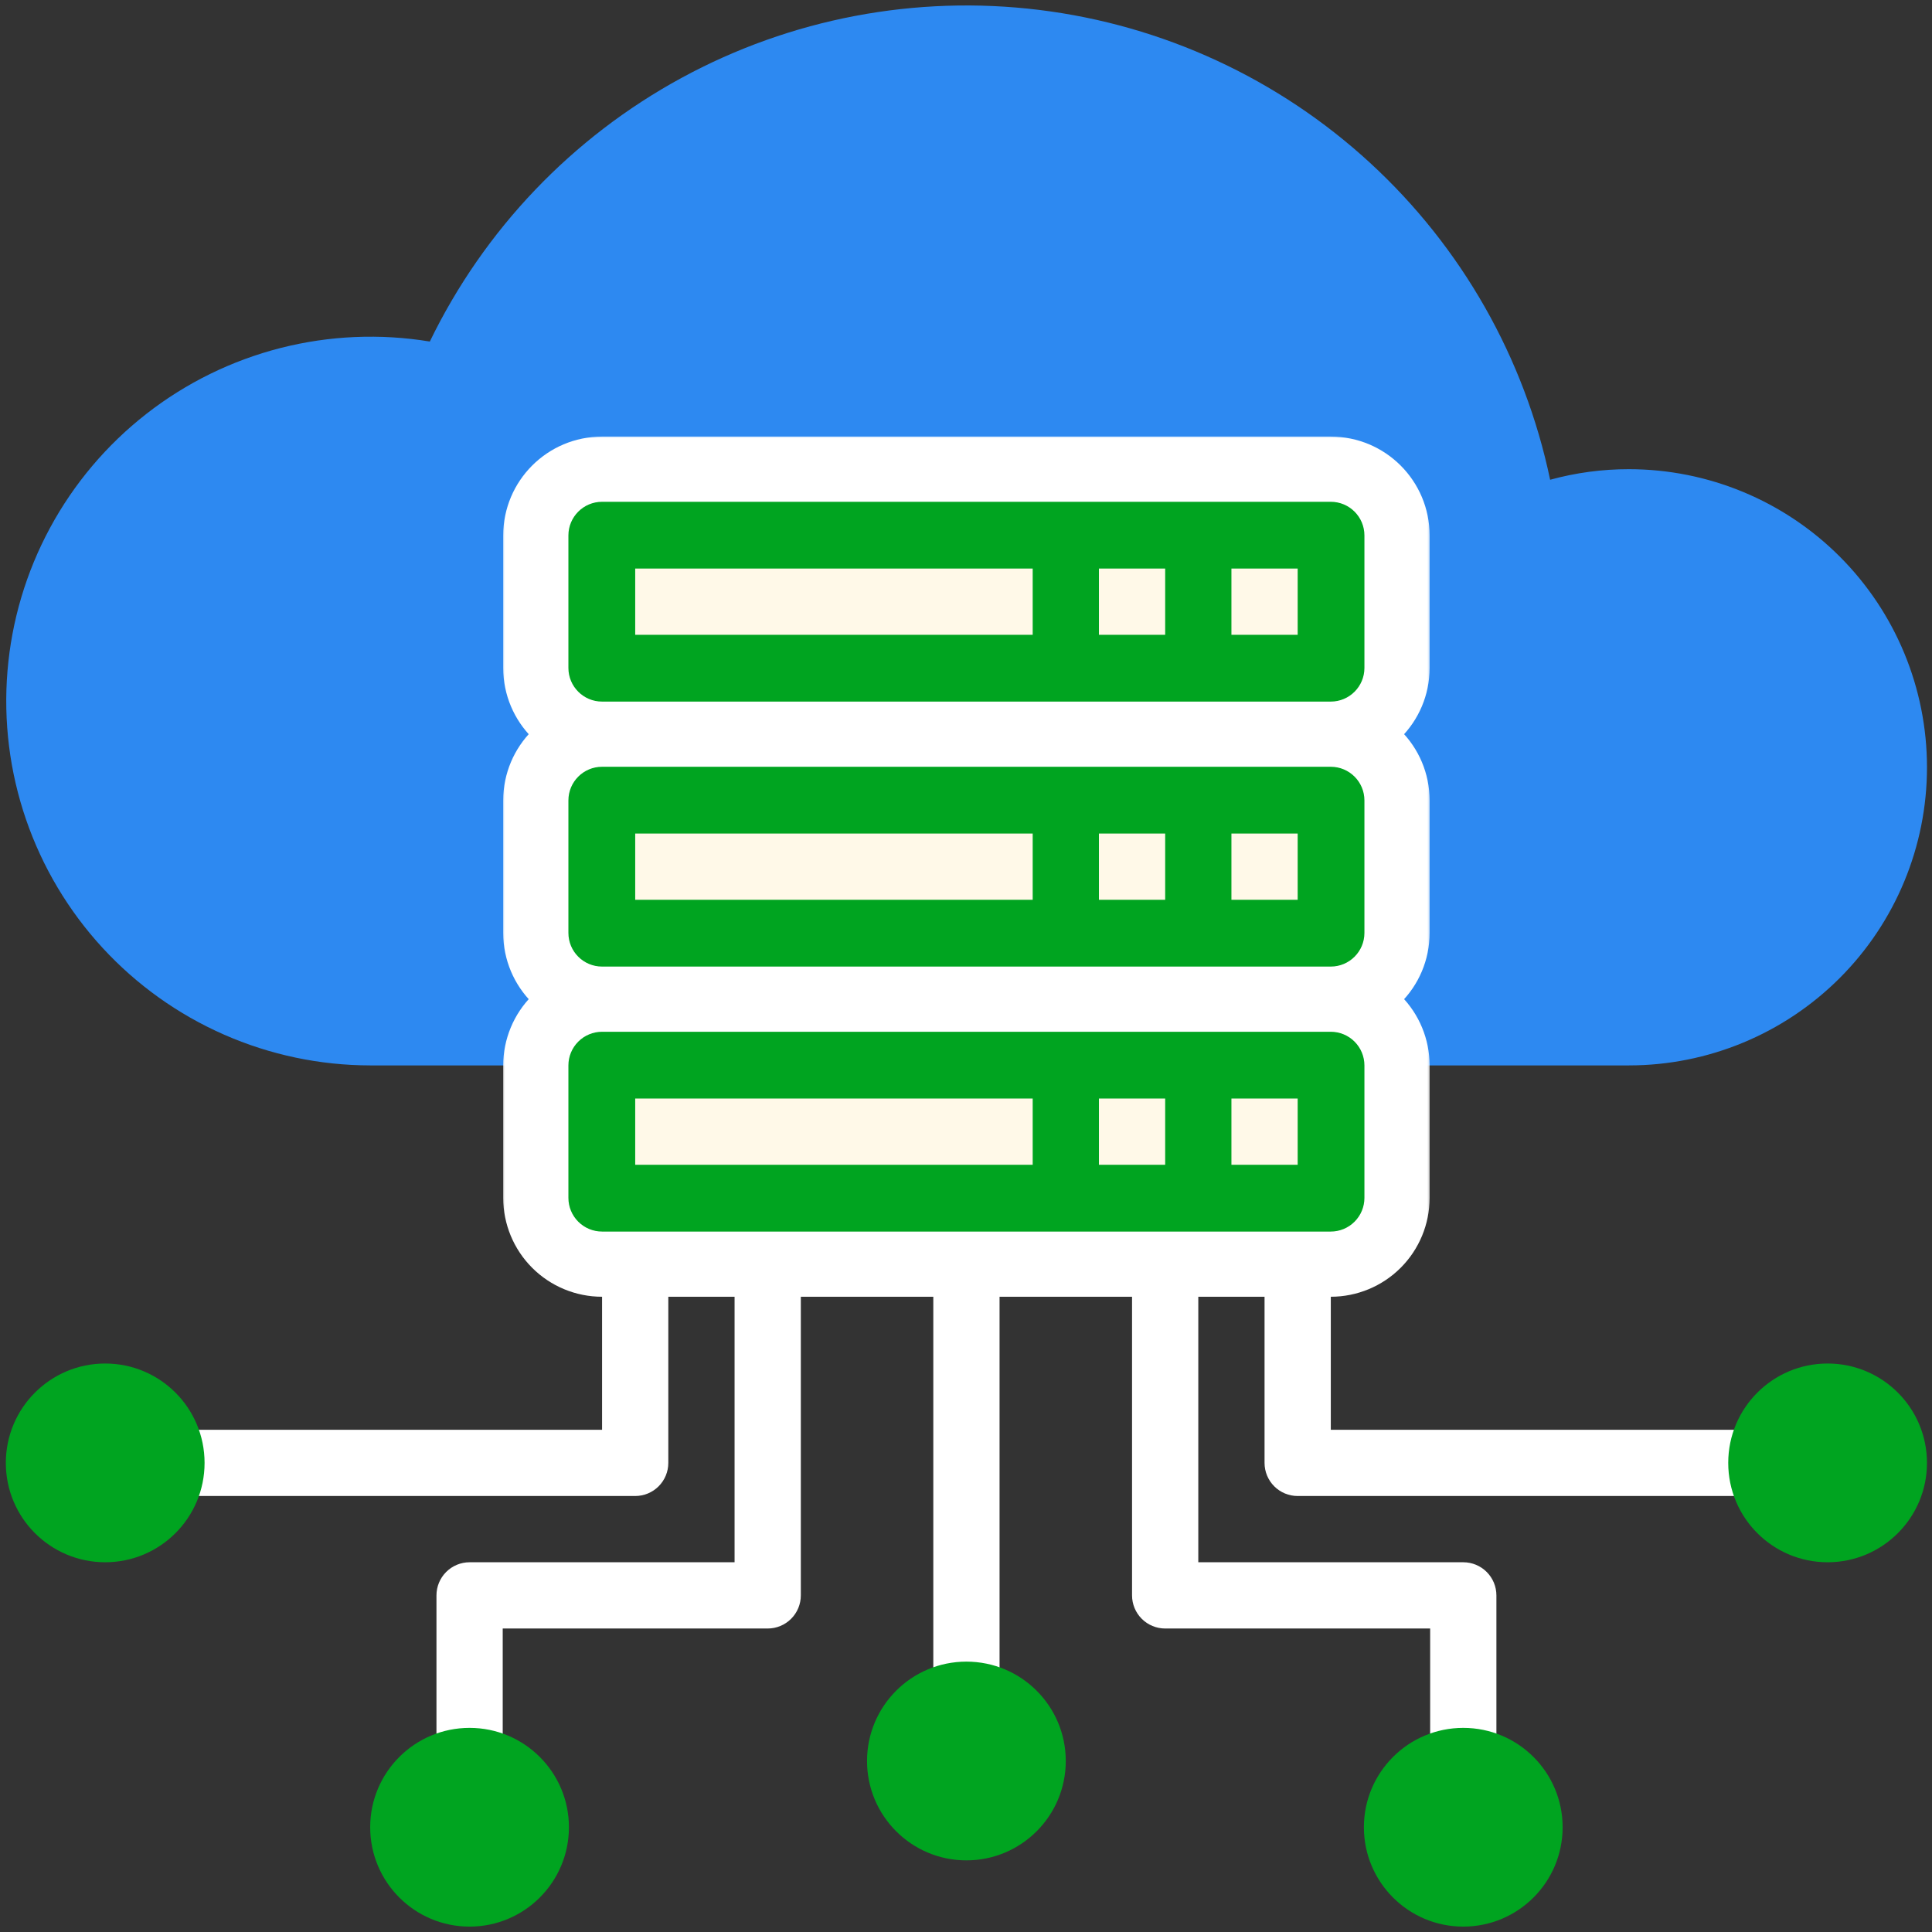
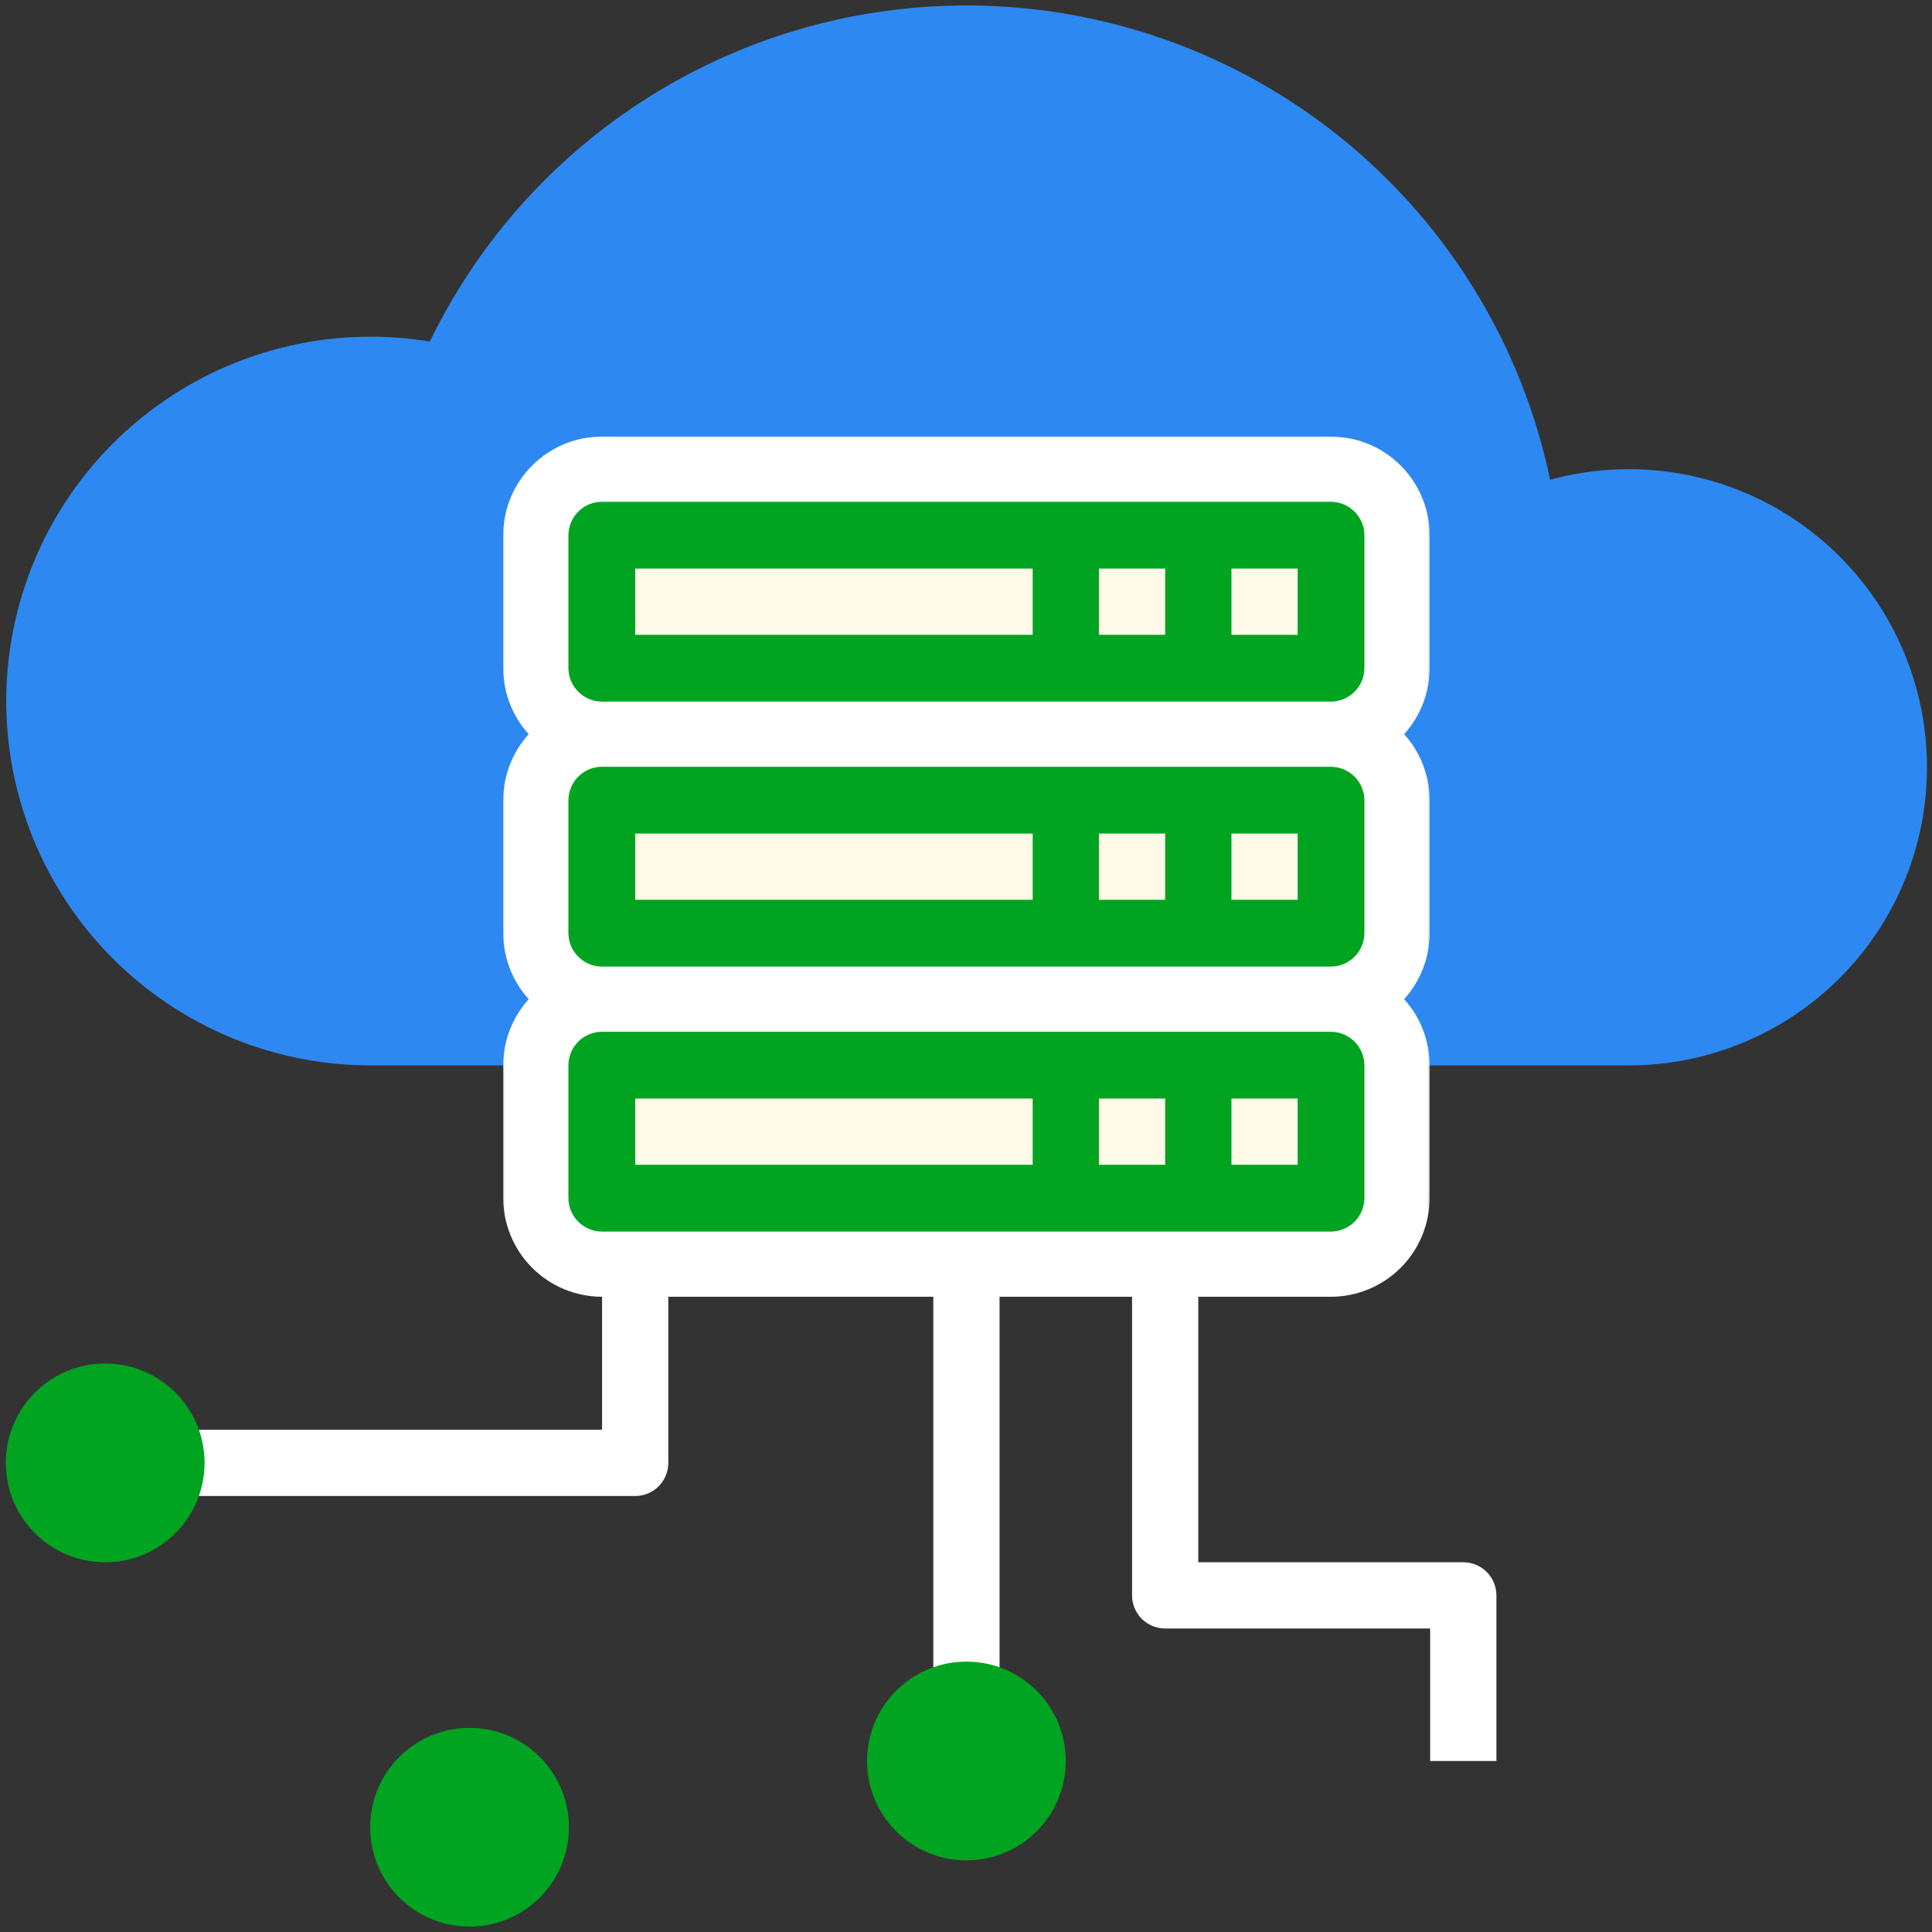
<svg xmlns="http://www.w3.org/2000/svg" width="220" height="220" viewBox="0 0 220 220" fill="none">
  <rect x="0" y="0" width="220" height="220" fill="#333333" stroke="none" />
  <path d="M159.081 121.32V136.407C159.081 138.408 158.286 140.326 156.871 141.741C155.456 143.156 153.538 143.951 151.537 143.951H68.557C66.557 143.951 64.638 143.156 63.223 141.741C61.808 140.326 61.014 138.408 61.014 136.407V121.32C61.014 119.319 61.808 117.4 63.223 115.986C64.638 114.571 66.557 113.776 68.557 113.776H151.537C153.538 113.776 155.456 114.571 156.871 115.986C158.286 117.4 159.081 119.319 159.081 121.32Z" fill="#00A420" />
  <path d="M151.537 83.602H68.557C64.391 83.602 61.014 86.979 61.014 91.145V106.232C61.014 110.399 64.391 113.776 68.557 113.776H151.537C155.703 113.776 159.081 110.399 159.081 106.232V91.145C159.081 86.979 155.703 83.602 151.537 83.602Z" fill="#00A420" />
  <path d="M151.537 53.428H68.557C64.391 53.428 61.014 56.805 61.014 60.971V76.059C61.014 80.225 64.391 83.602 68.557 83.602H151.537C155.703 83.602 159.081 80.225 159.081 76.059V60.971C159.081 56.805 155.703 53.428 151.537 53.428Z" fill="#00A420" />
  <path d="M185.483 53.427C194.486 53.427 203.12 57.004 209.487 63.37C215.853 69.736 219.429 78.371 219.429 87.374C219.429 96.377 215.853 105.011 209.487 111.377C203.12 117.743 194.486 121.32 185.483 121.32H159.08C159.08 119.319 158.286 117.4 156.871 115.986C155.456 114.571 153.537 113.776 151.537 113.776C153.537 113.776 155.456 112.981 156.871 111.567C158.286 110.152 159.08 108.233 159.08 106.233V91.145C159.08 89.145 158.286 87.226 156.871 85.811C155.456 84.397 153.537 83.602 151.537 83.602C153.537 83.602 155.456 82.807 156.871 81.392C158.286 79.978 159.08 78.059 159.08 76.058V60.971C159.08 58.97 158.286 57.052 156.871 55.637C155.456 54.222 153.537 53.427 151.537 53.427H68.557C66.556 53.427 64.638 54.222 63.223 55.637C61.808 57.052 61.014 58.97 61.014 60.971V76.058C61.014 78.059 61.808 79.978 63.223 81.392C64.638 82.807 66.556 83.602 68.557 83.602C66.556 83.602 64.638 84.397 63.223 85.811C61.808 87.226 61.014 89.145 61.014 91.145V106.233C61.014 108.233 61.808 110.152 63.223 111.567C64.638 112.981 66.556 113.776 68.557 113.776C66.556 113.776 64.638 114.571 63.223 115.986C61.808 117.4 61.014 119.319 61.014 121.32H42.154C36.423 121.313 30.755 120.12 25.507 117.813C20.26 115.507 15.548 112.139 11.667 107.921C7.786 103.703 4.822 98.726 2.96 93.305C1.099 87.884 0.38 82.137 0.851 76.424C1.321 70.712 2.97 65.159 5.694 60.116C8.417 55.072 12.156 50.648 16.675 47.122C21.193 43.596 26.393 41.044 31.947 39.627C37.501 38.211 43.288 37.96 48.944 38.892C55.128 26.143 65.146 15.648 77.594 8.877C90.041 2.106 104.295 -0.602 118.358 1.133C132.422 2.868 145.59 8.958 156.019 18.552C166.448 28.145 173.615 40.76 176.516 54.63C179.437 53.828 182.453 53.423 185.483 53.427Z" fill="#2D89F1" />
  <mask id="path-5-outside-1_6648_20255" maskUnits="userSpaceOnUse" x="57.014" y="49.428" width="106" height="99" fill="black">
    <rect fill="white" x="57.014" y="49.428" width="106" height="99" />
    <path fill-rule="evenodd" clip-rule="evenodd" d="M68.557 53.428H151.537C155.703 53.428 159.081 56.805 159.081 60.972V76.059C159.081 80.225 155.703 83.602 151.537 83.602H68.557C64.391 83.602 61.014 80.225 61.014 76.059V60.972C61.014 56.805 64.391 53.428 68.557 53.428ZM151.537 83.603H68.557C64.391 83.603 61.014 86.98 61.014 91.146V106.233C61.014 110.4 64.391 113.777 68.557 113.777H151.537C155.703 113.777 159.081 110.4 159.081 106.233V91.146C159.081 86.98 155.703 83.603 151.537 83.603ZM159.081 121.321V136.408C159.081 138.409 158.286 140.327 156.871 141.742C155.456 143.157 153.538 143.952 151.537 143.952H68.557C66.557 143.952 64.638 143.157 63.223 141.742C61.808 140.327 61.014 138.409 61.014 136.408V121.321C61.014 119.32 61.808 117.401 63.223 115.987C64.638 114.572 66.557 113.777 68.557 113.777H151.537C153.538 113.777 155.456 114.572 156.871 115.987C158.286 117.401 159.081 119.32 159.081 121.321Z" />
  </mask>
-   <path fill-rule="evenodd" clip-rule="evenodd" d="M68.557 53.428H151.537C155.703 53.428 159.081 56.805 159.081 60.972V76.059C159.081 80.225 155.703 83.602 151.537 83.602H68.557C64.391 83.602 61.014 80.225 61.014 76.059V60.972C61.014 56.805 64.391 53.428 68.557 53.428ZM151.537 83.603H68.557C64.391 83.603 61.014 86.98 61.014 91.146V106.233C61.014 110.4 64.391 113.777 68.557 113.777H151.537C155.703 113.777 159.081 110.4 159.081 106.233V91.146C159.081 86.98 155.703 83.603 151.537 83.603ZM159.081 121.321V136.408C159.081 138.409 158.286 140.327 156.871 141.742C155.456 143.157 153.538 143.952 151.537 143.952H68.557C66.557 143.952 64.638 143.157 63.223 141.742C61.808 140.327 61.014 138.409 61.014 136.408V121.321C61.014 119.32 61.808 117.401 63.223 115.987C64.638 114.572 66.557 113.777 68.557 113.777H151.537C153.538 113.777 155.456 114.572 156.871 115.987C158.286 117.401 159.081 119.32 159.081 121.321Z" fill="#00A420" />
  <path d="M63.223 141.742L65.848 139.117L65.848 139.117L63.223 141.742ZM63.223 115.987L60.599 113.362H60.599L63.223 115.987ZM156.871 115.987L159.496 113.362L159.496 113.362L156.871 115.987ZM151.537 49.716H68.557V57.14H151.537V49.716ZM162.792 60.972C162.792 54.755 157.753 49.716 151.537 49.716V57.14C153.653 57.14 155.369 58.855 155.369 60.972H162.792ZM162.792 76.059V60.972H155.369V76.059H162.792ZM151.537 87.314C157.753 87.314 162.792 82.275 162.792 76.059H155.369C155.369 78.175 153.653 79.891 151.537 79.891V87.314ZM68.557 87.314H151.537V79.891H68.557V87.314ZM57.302 76.059C57.302 82.275 62.341 87.314 68.557 87.314V79.891C66.441 79.891 64.725 78.175 64.725 76.059H57.302ZM57.302 60.972V76.059H64.725V60.972H57.302ZM68.557 49.716C62.341 49.716 57.302 54.755 57.302 60.972H64.725C64.725 58.855 66.441 57.14 68.557 57.14V49.716ZM68.557 87.314H151.537V79.891H68.557V87.314ZM64.725 91.146C64.725 89.03 66.441 87.314 68.557 87.314V79.891C62.341 79.891 57.302 84.93 57.302 91.146H64.725ZM64.725 106.233V91.146H57.302V106.233H64.725ZM68.557 110.065C66.441 110.065 64.725 108.35 64.725 106.233H57.302C57.302 112.449 62.341 117.489 68.557 117.489V110.065ZM151.537 110.065H68.557V117.489H151.537V110.065ZM155.369 106.233C155.369 108.35 153.653 110.065 151.537 110.065V117.489C157.753 117.489 162.792 112.449 162.792 106.233H155.369ZM155.369 91.146V106.233H162.792V91.146H155.369ZM151.537 87.314C153.653 87.314 155.369 89.03 155.369 91.146H162.792C162.792 84.93 157.753 79.891 151.537 79.891V87.314ZM162.792 136.408V121.321H155.369V136.408H162.792ZM159.496 144.367C161.607 142.256 162.792 139.393 162.792 136.408H155.369C155.369 137.424 154.965 138.399 154.246 139.117L159.496 144.367ZM151.537 147.663C154.522 147.663 157.385 146.478 159.496 144.367L154.246 139.117C153.528 139.836 152.553 140.24 151.537 140.24V147.663ZM68.557 147.663H151.537V140.24H68.557V147.663ZM60.599 144.367C62.709 146.478 65.572 147.663 68.557 147.663V140.24C67.541 140.24 66.566 139.836 65.848 139.117L60.599 144.367ZM57.302 136.408C57.302 139.393 58.488 142.256 60.599 144.367L65.848 139.117C65.129 138.399 64.725 137.424 64.725 136.408H57.302ZM57.302 121.321V136.408H64.725V121.321H57.302ZM60.599 113.362C58.488 115.473 57.302 118.336 57.302 121.321H64.725C64.725 120.304 65.129 119.33 65.848 118.611L60.599 113.362ZM68.557 110.065C65.572 110.065 62.709 111.251 60.599 113.362L65.848 118.611C66.566 117.893 67.541 117.489 68.557 117.489V110.065ZM151.537 110.065H68.557V117.489H151.537V110.065ZM159.496 113.362C157.385 111.251 154.522 110.065 151.537 110.065V117.489C152.553 117.489 153.528 117.893 154.246 118.611L159.496 113.362ZM162.792 121.321C162.792 118.336 161.607 115.473 159.496 113.362L154.246 118.611C154.965 119.33 155.369 120.304 155.369 121.321H162.792Z" fill="white" mask="url(#path-5-outside-1_6648_20255)" />
  <path d="M72.332 64.742H117.594V72.286H72.332V64.742Z" fill="#FFF9E8" />
  <path d="M125.137 64.742H132.68V72.286H125.137V64.742Z" fill="#FFF9E8" />
  <path d="M140.225 64.742H147.768V72.286H140.225V64.742Z" fill="#FFF9E8" />
  <path d="M72.332 94.917H117.594V102.461H72.332V94.917Z" fill="#FFF9E8" />
  <path d="M125.137 94.917H132.68V102.461H125.137V94.917Z" fill="#FFF9E8" />
  <path d="M140.225 94.917H147.768V102.461H140.225V94.917Z" fill="#FFF9E8" />
  <path d="M72.332 125.092H117.594V132.635H72.332V125.092Z" fill="#FFF9E8" />
  <path d="M125.137 125.092H132.68V132.635H125.137V125.092Z" fill="#FFF9E8" />
  <path d="M140.225 125.092H147.768V132.635H140.225V125.092Z" fill="#FFF9E8" />
  <path d="M106.277 143.951H113.821V192.984H106.277V143.951Z" fill="white" />
  <path d="M72.331 170.353H19.525V162.81H68.559V143.951H76.102V166.582C76.102 167.582 75.705 168.541 74.998 169.249C74.29 169.956 73.331 170.353 72.331 170.353Z" fill="white" />
-   <path d="M57.245 200.528H49.701V181.669C49.701 180.668 50.099 179.709 50.806 179.002C51.513 178.294 52.473 177.897 53.473 177.897H83.647V143.951H91.191V181.669C91.191 182.669 90.794 183.628 90.086 184.336C89.379 185.043 88.419 185.441 87.419 185.441H57.245V200.528Z" fill="white" />
-   <path d="M200.573 170.353H147.768C146.768 170.353 145.808 169.956 145.101 169.249C144.393 168.541 143.996 167.582 143.996 166.582V143.951H151.54V162.81H200.573V170.353Z" fill="white" />
  <path d="M170.398 200.528H162.854V185.441H132.68C131.68 185.441 130.72 185.043 130.013 184.336C129.306 183.628 128.908 182.669 128.908 181.669V143.951H136.452V177.897H166.626C167.627 177.897 168.586 178.294 169.293 179.002C170.001 179.709 170.398 180.668 170.398 181.669V200.528Z" fill="white" />
-   <path d="M208.112 177.897C214.362 177.897 219.428 172.831 219.428 166.582C219.428 160.332 214.362 155.266 208.112 155.266C201.863 155.266 196.797 160.332 196.797 166.582C196.797 172.831 201.863 177.897 208.112 177.897Z" fill="#00A420" />
-   <path d="M166.624 219.386C172.873 219.386 177.939 214.32 177.939 208.071C177.939 201.822 172.873 196.756 166.624 196.756C160.375 196.756 155.309 201.822 155.309 208.071C155.309 214.32 160.375 219.386 166.624 219.386Z" fill="#00A420" />
  <path d="M110.046 211.843C116.295 211.843 121.361 206.777 121.361 200.528C121.361 194.278 116.295 189.212 110.046 189.212C103.797 189.212 98.731 194.278 98.731 200.528C98.731 206.777 103.797 211.843 110.046 211.843Z" fill="#00A420" />
  <path d="M53.47 219.386C59.719 219.386 64.785 214.32 64.785 208.071C64.785 201.822 59.719 196.756 53.47 196.756C47.22 196.756 42.154 201.822 42.154 208.071C42.154 214.32 47.22 219.386 53.47 219.386Z" fill="#00A420" />
  <path d="M11.979 177.897C18.229 177.897 23.295 172.831 23.295 166.582C23.295 160.332 18.229 155.266 11.979 155.266C5.73 155.266 0.664 160.332 0.664 166.582C0.664 172.831 5.73 177.897 11.979 177.897Z" fill="#00A420" />
</svg>